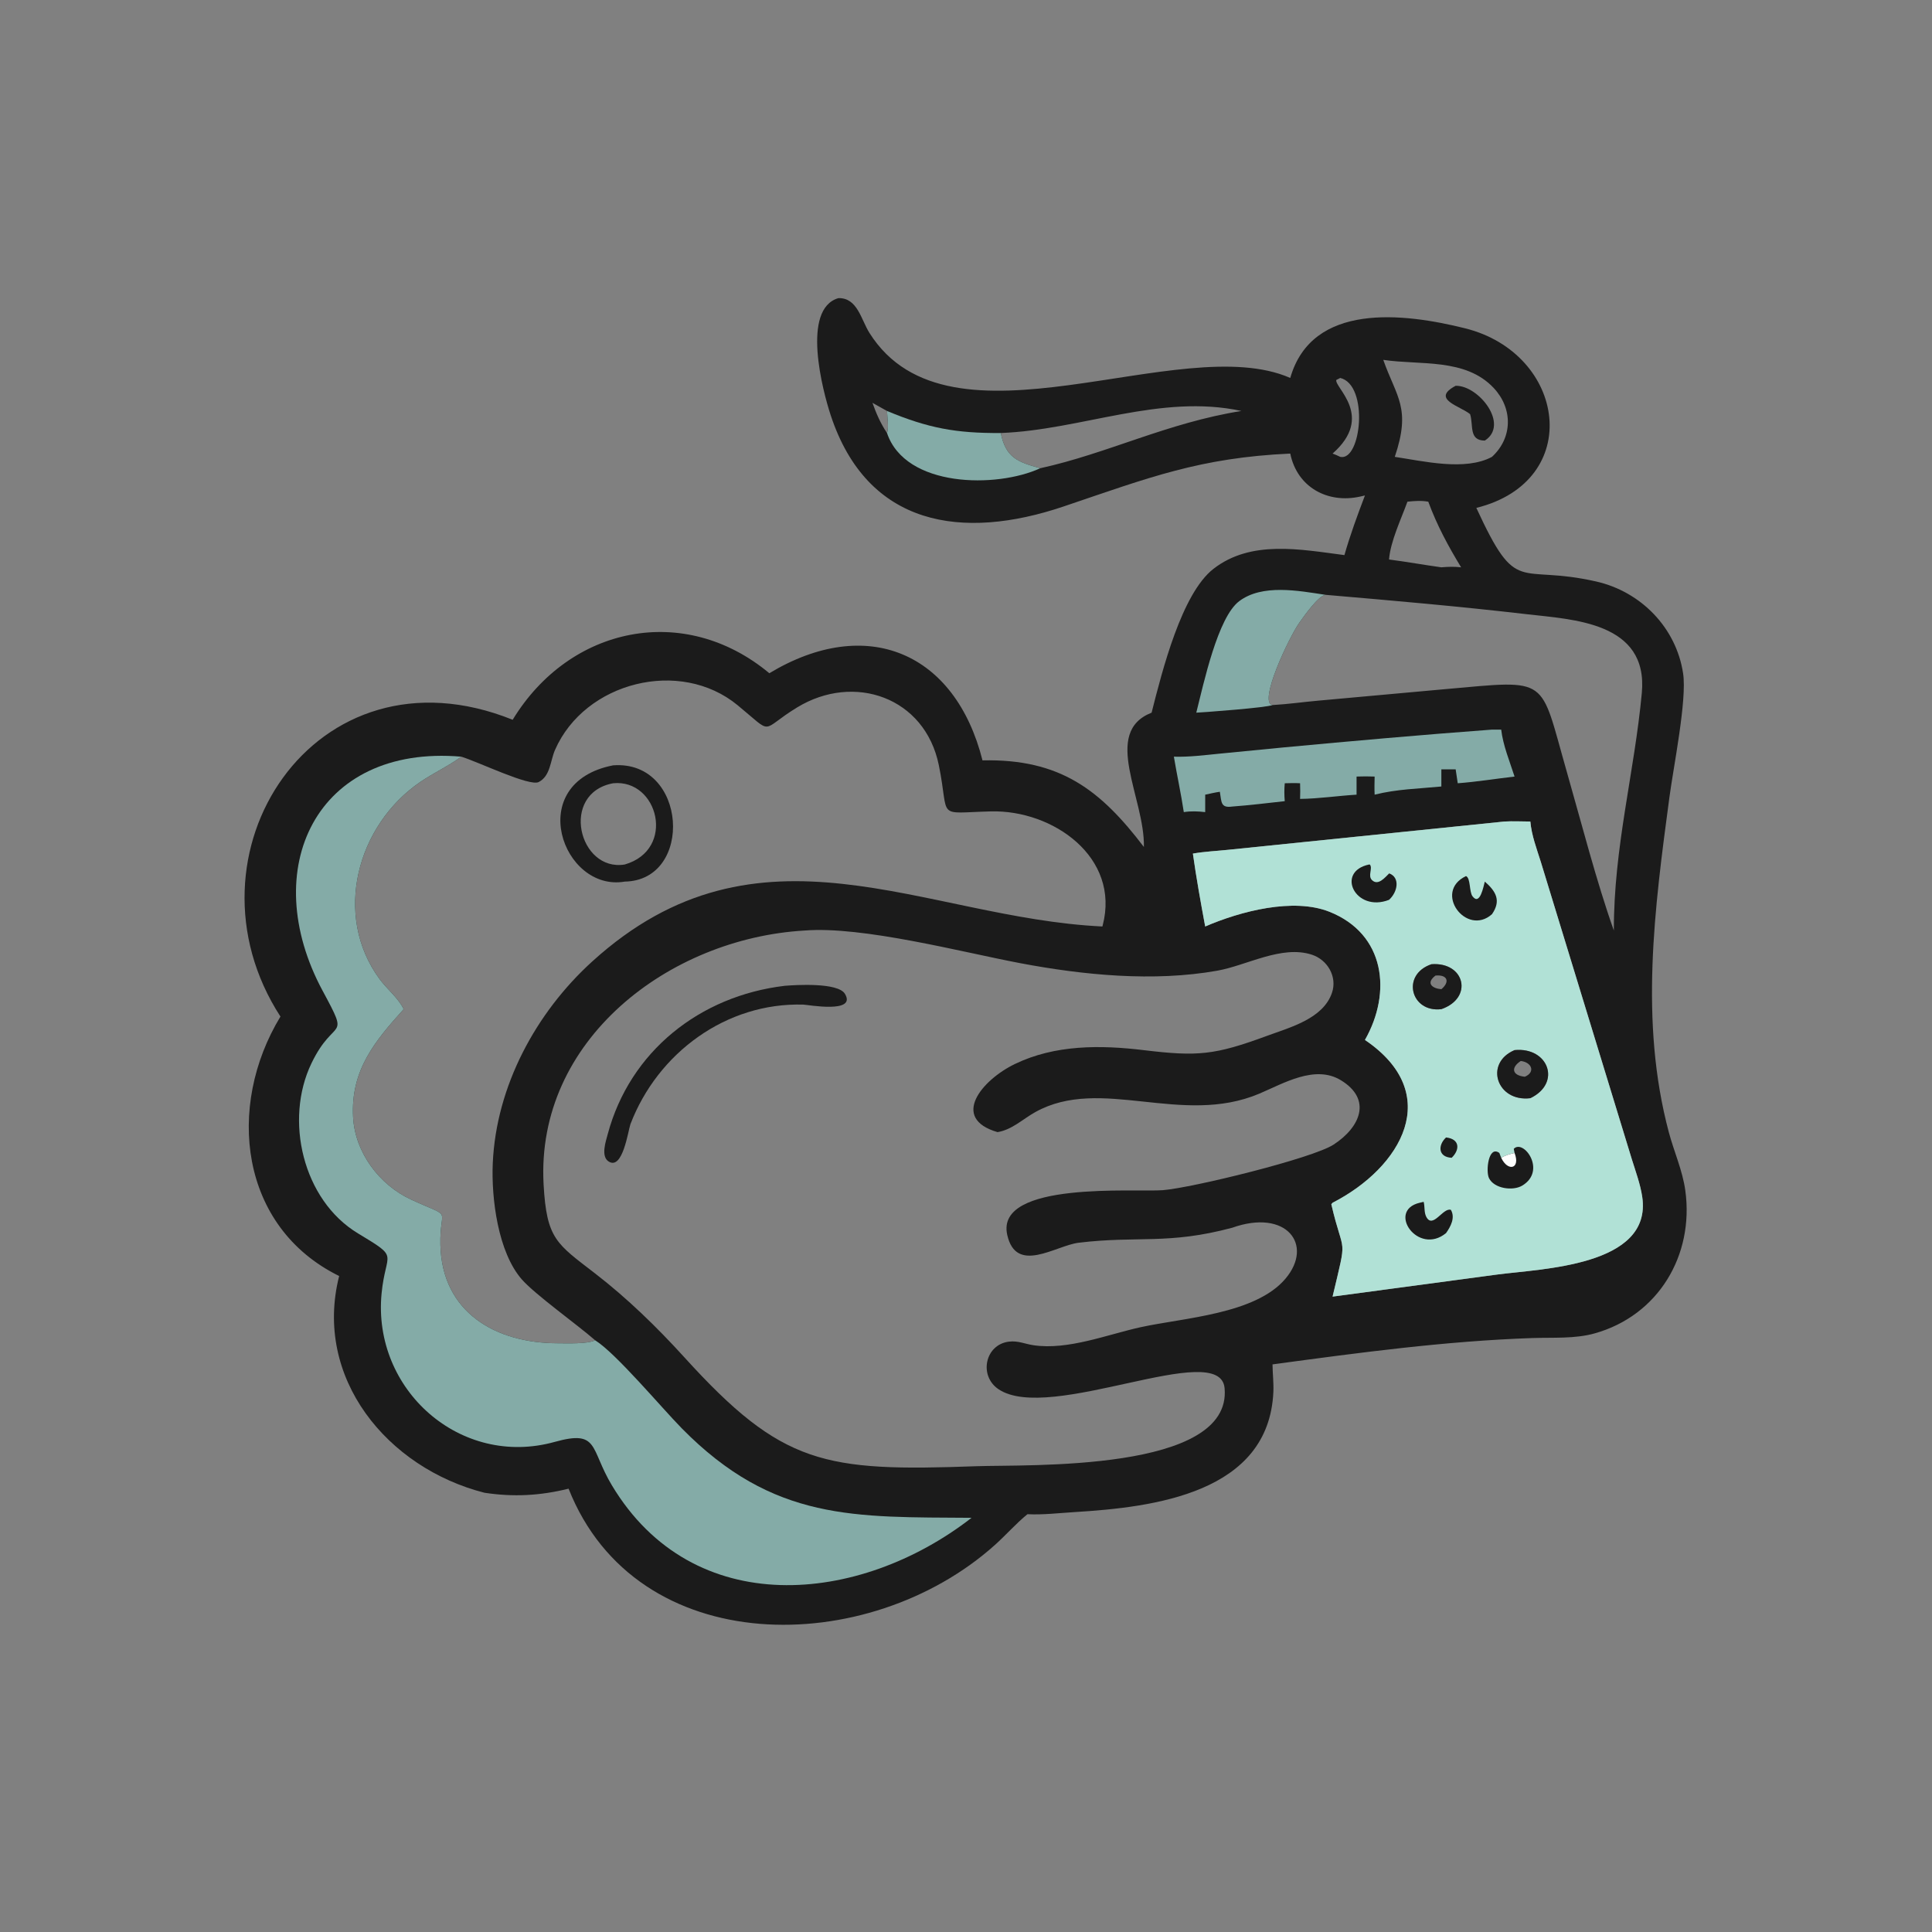
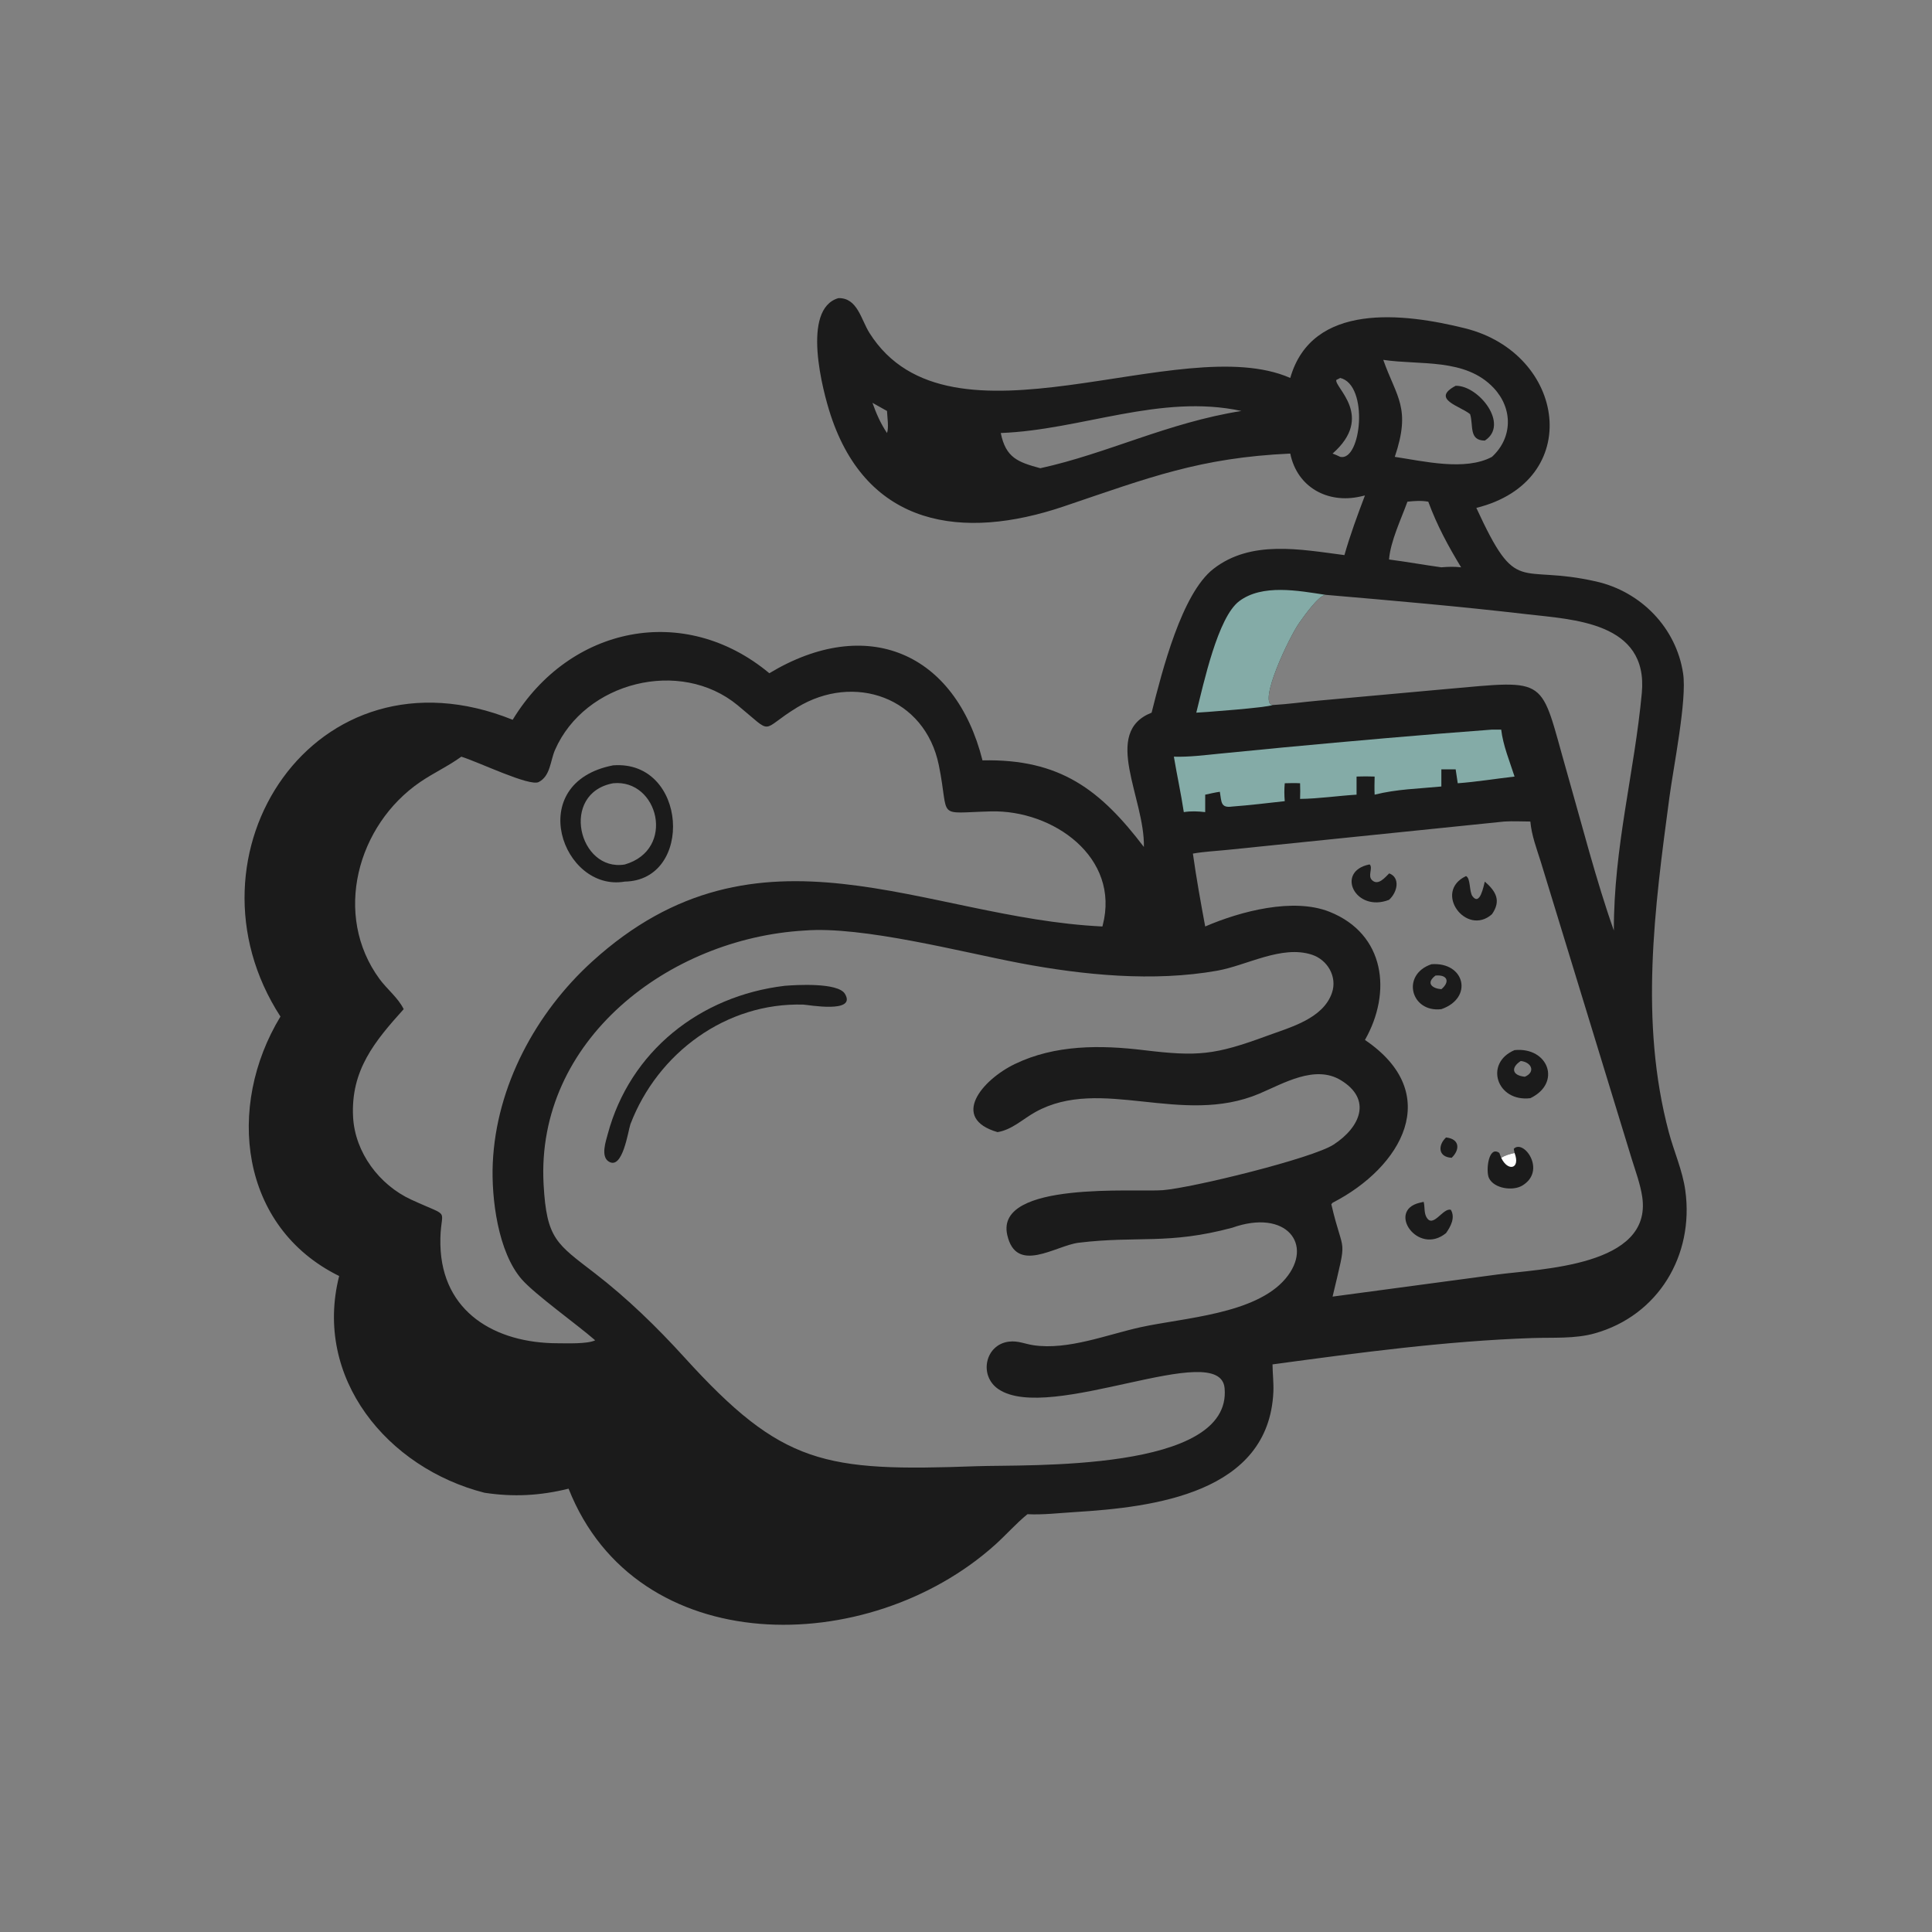
<svg xmlns="http://www.w3.org/2000/svg" width="1024" height="1024">
  <rect width="100%" height="100%" fill="#808080" stroke="none" />
  <path fill="#1B1B1B" transform="scale(2 2)" d="M222.193 79.008C227.24 78.887 228.178 84.69 230.428 88.251C251.8 122.076 312.673 87.324 341.932 100.161C347.7 80 372.036 82.969 388.228 86.996C415.087 93.675 419.947 127.462 391.248 134.599C402.181 158.296 402.069 149.325 423.052 154.113C434.849 156.806 444.228 166.33 446.045 178.496C447.087 185.469 443.501 203.155 442.424 211.199C438.464 240.768 434.458 270.7 442.237 299.993C443.611 305.17 445.888 310.162 446.624 315.49C448.996 332.669 439.464 348.626 422.624 353.356C417.338 354.841 411.554 354.409 406.116 354.594C383.094 355.378 360.027 358.492 337.23 361.578C337.249 364.014 337.563 366.417 337.455 368.866C336.265 395.709 305.766 399.437 284.862 400.713C280.73 400.965 276.404 401.487 272.281 401.278C269.245 403.755 266.59 406.805 263.659 409.432C230.107 439.493 168.702 440.072 150.681 394.514C143.141 396.379 136.084 396.762 128.399 395.596C102.646 389.037 83.014 365.194 89.881 338.158C63.507 325.184 59.842 293.237 74.323 269.398C46.521 226.519 83.448 169.656 135.863 190.747C150.976 165.914 181.353 159.632 203.881 178.413C229.728 162.858 253.155 172.891 260.371 201.505C280.945 201.063 291.613 209.313 303.142 224.456C303.428 211.509 291.91 194.088 305.187 188.865C308.008 177.723 313.156 157.299 321.574 150.752C331.544 142.998 344.637 145.601 356.287 147.109C357.784 141.819 359.768 136.445 361.726 131.304L360.494 131.588C351.845 133.53 343.751 129.128 341.932 120.201C317.988 121.3 304.607 126.522 281.925 134.2C254.984 143.319 229.905 139.518 220.158 110.085C218.029 103.658 212.27 81.868 222.193 79.008ZM213.179 246.604C177.273 248.683 141.943 275.643 144.059 313.892C144.861 328.393 147.492 329.587 157.691 337.463C166.268 344.086 174.106 351.714 181.386 359.728C207.285 388.243 218.376 390.036 258.772 388.562C272.158 388.074 326.589 390.204 324.53 367.871C323.307 354.598 278.141 377.368 264.585 368.135C259.318 364.548 261.085 356.295 267.391 355.547C269.821 355.258 271.597 356.16 273.879 356.499C283.042 357.862 293.447 353.663 302.27 351.724C313.717 349.21 332.697 348.294 340.663 338.865C348.254 329.879 340.918 320.259 326.562 325.359C309.512 329.924 301.555 327.441 285.87 329.336C279.78 330.072 269.301 337.811 266.929 327.261C263.693 312.871 301.082 315.993 308.206 315.406C316.095 314.756 347.776 306.993 353.419 303.328C360.456 298.757 363.714 291.363 355.335 286.265C348.488 282.099 340.138 287.117 333.747 289.822C313.118 298.553 291.774 285.045 274.387 294.702C271.043 296.559 268.224 299.388 264.354 300.026C251.745 296.343 260.218 286.181 268.984 281.958C279.613 276.838 291.608 276.913 303.061 278.294C317.415 280.025 321.887 279.633 335.848 274.482C341.901 272.249 350.605 269.99 352.976 263.134C354.455 258.856 351.804 254.347 347.649 252.999C339.631 250.399 330.428 255.851 322.568 257.246C305.659 260.248 287.119 258.415 270.406 255.258C254.988 252.346 228.546 245.351 213.179 246.604ZM122.256 200.526C118.78 203.053 114.902 204.822 111.375 207.228C94.665 218.629 88.13 242.494 100.59 259.46C102.592 262.185 105.484 264.396 106.982 267.437C99.373 275.886 92.901 283.591 93.573 296.053C94.079 305.42 100.513 314.011 108.966 317.909C120.378 323.171 116.475 319.482 116.707 329.874C117.107 347.789 131.338 355.956 147.779 355.978C150.287 355.982 155.657 356.205 157.73 355.196C153.01 351.074 141.856 343.094 138.343 339.118C131.953 331.887 130.18 317.518 130.589 308.27C131.489 287.873 141.993 268.391 156.928 254.818C201.184 214.6 244.749 243.284 292.144 245.527L292.219 245.249C296.95 227.186 279.047 214.587 262.564 215.028C247.713 215.426 251.74 217.252 248.806 202.811C245.136 184.746 226.324 178.277 211.232 187.484C201.141 193.641 205.344 195.02 195.472 186.887C180.224 174.325 154.968 180.715 147.082 198.742C145.823 201.621 145.886 205.642 142.761 207.248C140.348 208.488 126.972 202 122.256 200.526ZM398.654 217.716L325.528 225.202C322.426 225.526 319.192 225.667 316.128 226.21C317.036 232.654 318.198 239.128 319.39 245.527C328.768 241.476 342.769 237.816 352.348 241.639C367.096 247.524 368.901 263.006 361.726 275.596C382.756 289.846 371.45 309.345 353.148 318.746L352.815 319.129C356.115 333.421 357.168 326.625 353.148 343.614L396.696 337.774C408.276 336.217 437.932 335.625 435.21 317.189C434.716 313.843 433.463 310.461 432.458 307.237L408.315 228.354C407.212 224.839 405.886 221.407 405.559 217.716C403.282 217.711 400.922 217.571 398.654 217.716ZM351.252 157.633C349.311 157.949 345.62 163.231 344.397 164.938C341.553 168.909 333.37 186.327 337.23 186.846C341.289 186.623 345.374 186.032 349.43 185.674L383.16 182.615C410.909 180.159 407.941 179.143 415.186 204.416C418.997 217.708 423.108 233.749 427.689 246.604C427.643 224.529 433.137 204.751 435.099 183.641C436.849 164.805 416.793 164.193 404.546 162.765C386.829 160.701 369.025 159.156 351.252 157.633ZM366.58 95.366C370.074 105.288 374.029 108.065 369.631 121.073C377.195 122.199 388.283 124.892 395.387 121.073C400.891 116.004 400.963 108.261 395.841 102.812C388.331 94.823 376.365 96.833 366.58 95.366ZM265.212 114.754C266.55 121.304 269.704 122.457 275.693 124.084C293.506 120.19 309.41 112.018 328.997 108.911C307.516 104.274 286.56 113.953 265.212 114.754ZM372.982 132.95C371.318 137.574 368.494 143.401 368.109 148.271C372.848 148.89 377.411 149.716 381.974 150.344C383.7 150.185 385.483 150.142 387.209 150.344C383.726 144.604 380.842 139.261 378.507 132.95C376.564 132.62 374.935 132.753 372.982 132.95ZM355.177 100.161L354.132 100.691C353.611 102.71 364.356 110.333 353.148 120.201C353.852 120.462 354.506 120.738 355.177 121.073C360.759 122.338 362.829 102.016 355.177 100.161ZM231.21 106.751C232.247 109.667 233.346 112.177 235.064 114.754C235.591 113.36 235.126 110.493 235.064 108.911L231.21 106.751Z" />
-   <path fill="#84ABA7" transform="scale(2 2)" d="M235.064 108.911C245.977 113.454 253.317 114.832 265.212 114.754C266.55 121.304 269.704 122.457 275.693 124.084C264.098 129.426 239.933 129.248 235.064 114.754C235.591 113.36 235.126 110.493 235.064 108.911Z" />
  <path fill="#84ABA7" transform="scale(2 2)" d="M317.028 188.865C319.02 180.959 322.728 163.599 328.39 159.326C334.511 154.707 344.057 156.54 351.252 157.633C349.311 157.949 345.62 163.231 344.397 164.938C341.553 168.909 333.37 186.327 337.23 186.846C335.562 187.544 319.672 188.723 317.028 188.865Z" />
  <path fill="#1B1B1B" transform="scale(2 2)" d="M385.765 102.236C391.864 102.112 400.084 112.514 393.493 116.761C389.174 116.734 390.533 112.732 389.593 109.759C386.993 107.594 379.075 105.792 385.765 102.236Z" />
  <path fill="#84ABA7" transform="scale(2 2)" d="M395.387 193.354L397.833 193.354C398.317 197.52 400.091 201.806 401.375 205.795C396.363 206.377 391.348 207.195 386.317 207.571L385.765 203.883C384.501 203.868 383.238 203.875 381.974 203.883L381.974 208.429C375.989 209.016 370.175 209.114 364.293 210.596C364.213 208.994 364.257 207.398 364.293 205.795C362.688 205.735 361.107 205.736 359.502 205.795L359.502 210.596C354.508 210.897 349.541 211.661 344.534 211.72C344.597 210.328 344.579 208.962 344.534 207.571C343.172 207.497 341.833 207.527 340.471 207.571C340.331 209.178 340.338 210.711 340.471 212.317C335.843 212.826 331.205 213.4 326.562 213.742C323.403 214.197 323.744 212.474 323.272 209.828C321.982 210.001 320.668 210.336 319.39 210.596L319.39 215.217C317.403 214.996 315.689 214.913 313.72 215.217C312.984 210.304 311.907 205.43 311.087 200.526C315.118 200.655 319.136 200.123 323.142 199.733L339.89 198.1C358.372 196.368 376.874 194.725 395.387 193.354Z" />
-   <path fill="#84ABA7" transform="scale(2 2)" d="M257.476 402.235C227.728 425.346 183.681 429.507 162.152 393.62C156.284 383.84 158.825 378.824 147.004 382.118C122.04 389.075 98.648 368.295 101.124 342.777C102.233 331.352 106.154 333.672 94.862 326.856C80.238 318.027 75.301 296.79 82.55 281.763C88.675 269.066 92.916 276.335 85.507 262.584C68.117 230.307 83.739 197.223 122.256 200.526C118.78 203.053 114.902 204.822 111.375 207.228C94.665 218.629 88.13 242.494 100.59 259.46C102.592 262.185 105.484 264.396 106.982 267.437C99.373 275.886 92.901 283.591 93.573 296.053C94.079 305.42 100.513 314.011 108.966 317.909C120.378 323.171 116.475 319.482 116.707 329.874C117.107 347.789 131.338 355.956 147.779 355.978C150.287 355.982 155.657 356.205 157.73 355.196C163.215 358.598 175.352 373.108 180.667 378.51C204.997 403.243 226.63 402 257.476 402.235Z" />
-   <path fill="#B1E1D6" transform="scale(2 2)" d="M398.654 217.716C400.922 217.571 403.282 217.711 405.559 217.716C405.886 221.407 407.212 224.839 408.315 228.354L432.458 307.237C433.463 310.461 434.716 313.843 435.21 317.189C437.932 335.625 408.276 336.217 396.696 337.774L353.148 343.614C357.168 326.625 356.115 333.421 352.815 319.129L353.148 318.746C371.45 309.345 382.756 289.846 361.726 275.596C368.901 263.006 367.096 247.524 352.348 241.639C342.769 237.816 328.768 241.476 319.39 245.527C318.198 239.128 317.036 232.654 316.128 226.21C319.192 225.667 322.426 225.526 325.528 225.202L398.654 217.716ZM401.375 278.289C393.244 281.734 396.667 292.112 405.559 291.03C413.907 287.016 410.329 277.403 401.375 278.289ZM379.353 255.53C371.224 258.287 373.885 268.416 381.974 267.437C390.521 264.476 388.218 254.869 379.353 255.53Z" />
  <path fill="#1B1B1B" transform="scale(2 2)" d="M383.217 301.436C386.881 301.839 386.942 304.674 384.709 306.823C381.091 306.648 381.013 303.498 383.217 301.436Z" />
  <path fill="#1B1B1B" transform="scale(2 2)" d="M362.827 229.101L363.039 229.128C363.852 230.158 362.386 232.107 363.621 233.266C365.253 234.799 367.05 232.513 368.151 231.457C371.1 232.538 370.403 236.404 368.109 238.466C359.213 241.932 353.816 231 362.827 229.101Z" />
  <path fill="#1B1B1B" transform="scale(2 2)" d="M376.216 318.746C376.5 318.69 376.777 318.631 377.056 318.554L377.28 318.489C377.627 319.769 377.358 321.26 377.961 322.437C379.695 325.825 382.415 319.922 384.498 320.623C385.701 322.694 384.461 325.026 383.217 326.781C375.778 332.87 367.428 320.836 376.216 318.746Z" />
  <path fill="#1B1B1B" transform="scale(2 2)" d="M388.511 232.17C389.777 232.759 389.31 236.327 390.243 237.541C392.221 240.118 393.143 234.857 393.493 233.631C396.517 236.275 397.845 238.724 395.387 242.275C388.598 248.296 379.697 236.353 388.511 232.17Z" />
  <path fill="#1B1B1B" transform="scale(2 2)" d="M401.375 305.552L401.163 304.454C403.747 301.739 409.977 310.263 403.404 314.201C400.936 315.679 395.977 315.018 394.6 312.222C393.697 310.39 394.444 303.415 397.342 305.547L397.833 306.823C398.879 306.185 400.18 305.799 401.375 305.552Z" />
  <path fill="#FEFEFE" transform="scale(2 2)" d="M401.375 305.552C403.008 309.781 399.601 310.606 397.833 306.823C398.879 306.185 400.18 305.799 401.375 305.552Z" />
  <path fill="#1B1B1B" transform="scale(2 2)" d="M379.353 255.53C388.218 254.869 390.521 264.476 381.974 267.437C373.885 268.416 371.224 258.287 379.353 255.53ZM380.42 258.534C377.79 260.531 379.517 261.954 381.974 262.148C384.276 260.246 383.665 258.228 380.42 258.534Z" />
  <path fill="#1B1B1B" transform="scale(2 2)" d="M401.375 278.289C410.329 277.403 413.907 287.016 405.559 291.03C396.667 292.112 393.244 281.734 401.375 278.289ZM403.018 281.171C400.345 282.906 400.678 285.009 404.1 285.347C406.965 284.128 405.947 281.511 403.018 281.171Z" />
  <path fill="#1B1B1B" transform="scale(2 2)" d="M162.478 202.824C182.198 201.337 183.94 233.334 165.568 233.631C149.084 236.488 138.659 207.454 162.478 202.824ZM162.478 207.571C148.303 210.222 153.353 231.112 165.568 229.101C179.232 225.144 174.451 206.373 162.478 207.571Z" />
  <path fill="#1B1B1B" transform="scale(2 2)" d="M207.949 261.25C210.865 261.011 222.079 260.31 223.922 263.387C227.091 268.677 214.058 266.266 212.897 266.232C192.473 265.633 174.291 279.019 167.072 297.913C166.434 299.776 165.005 310.237 161.269 307.788C159.174 306.415 160.552 302.443 161.048 300.588C166.922 278.629 185.454 263.934 207.949 261.25Z" />
</svg>